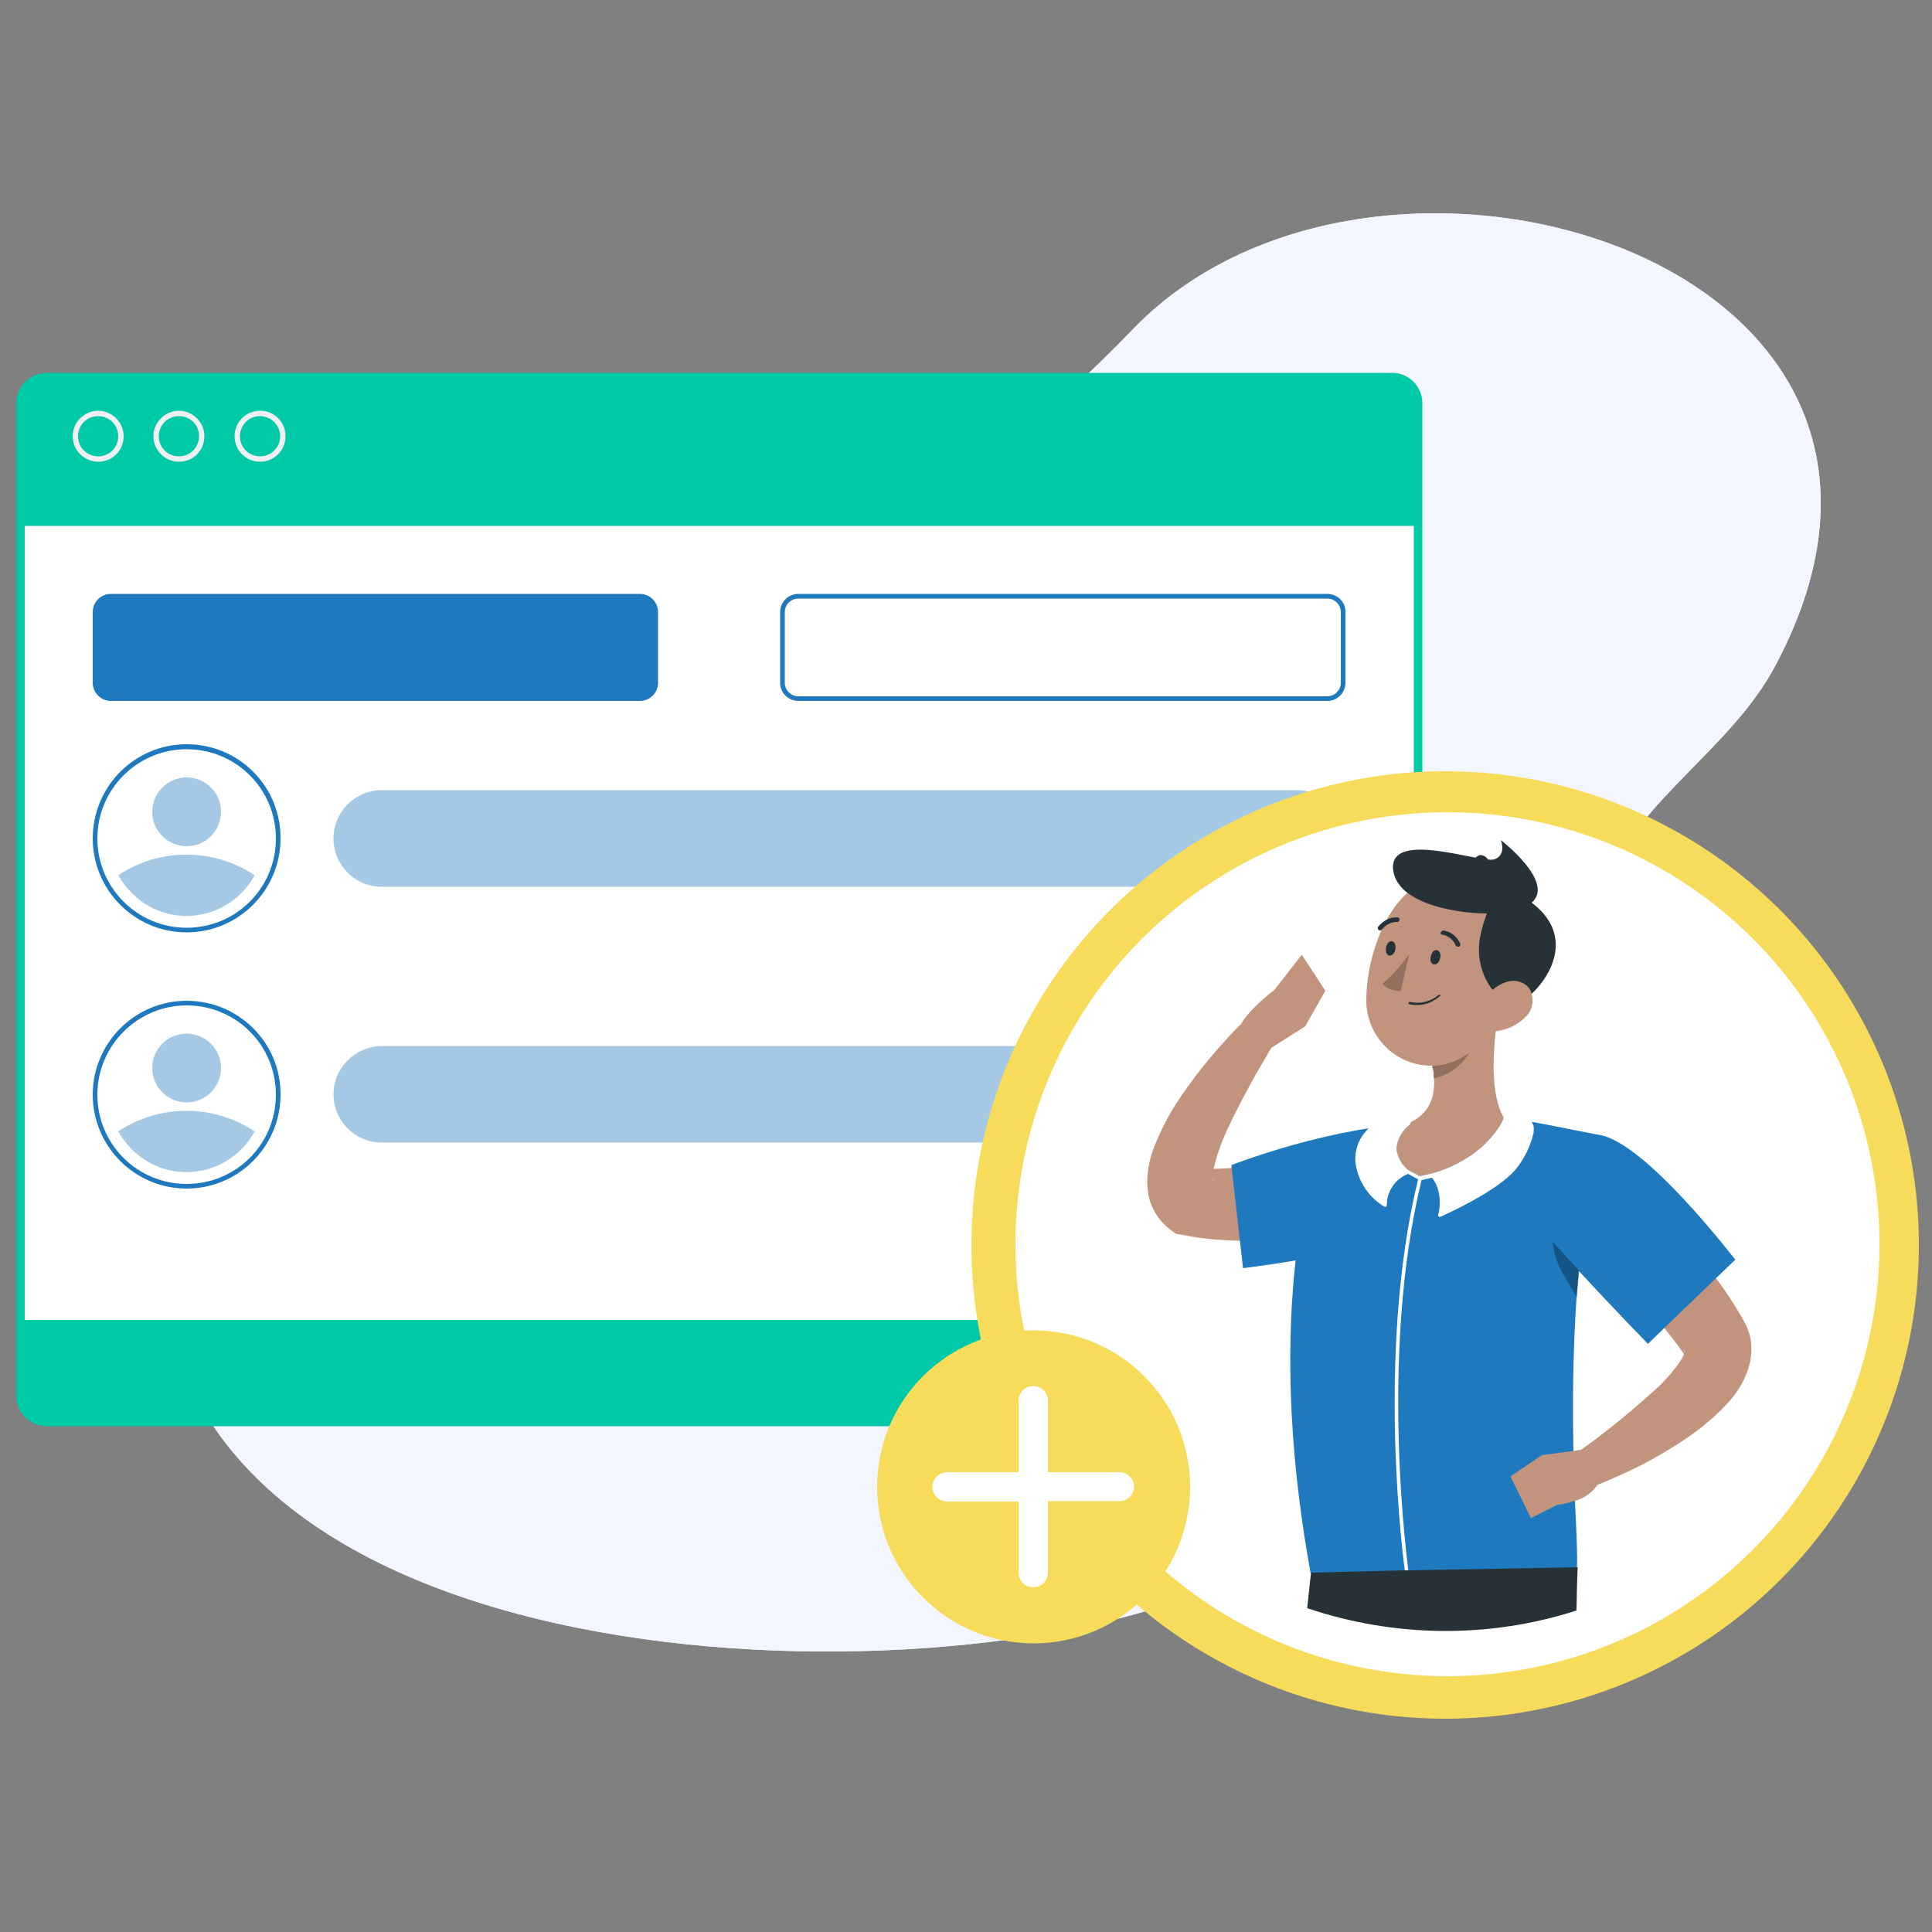
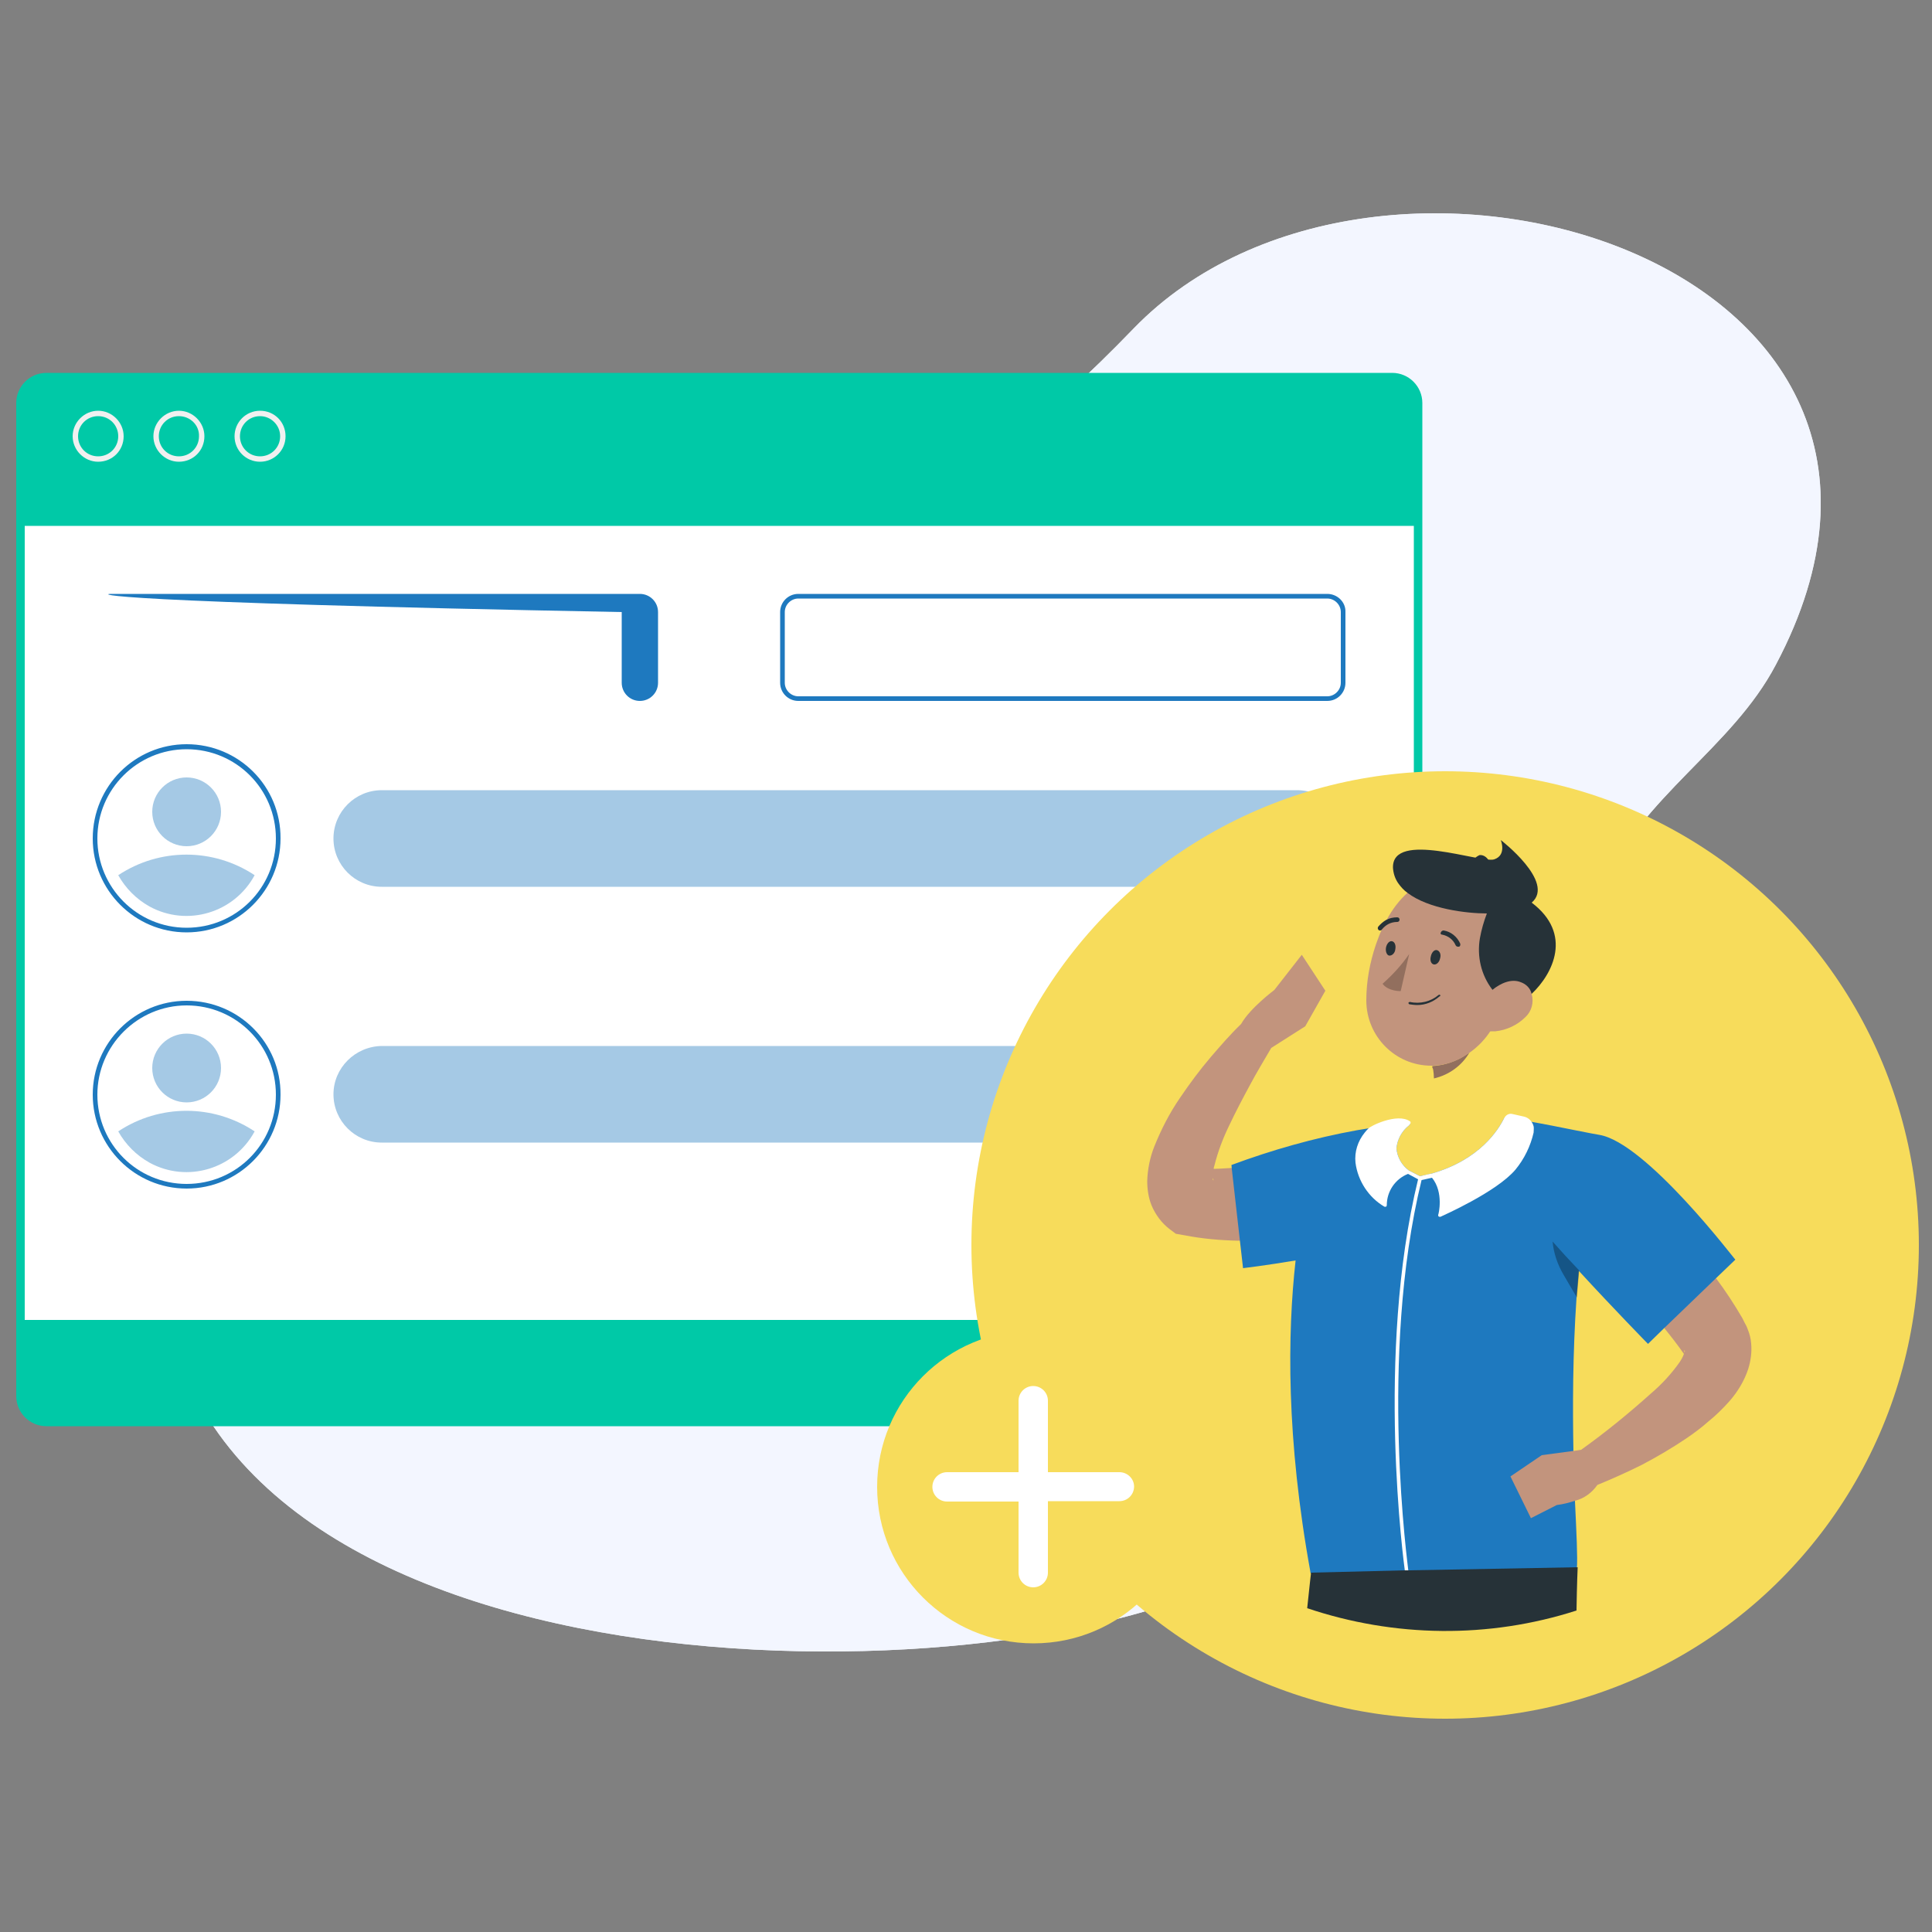
<svg xmlns="http://www.w3.org/2000/svg" version="1.1" id="Layer_1" x="0px" y="0px" viewBox="0 0 500 500" style="enable-background:new 0 0 500 500;" xml:space="preserve">
  <rect x="0" y="0" width="500" height="500" fill="#808080" stroke="none" />
  <style type="text/css">
	.st0{fill:#F3F6FF;}
	.st1{opacity:0.9;fill:#F3F6FF;enable-background:new    ;}
	.st2{display:none;}
	.st3{display:inline;fill:#F5F5F5;}
	.st4{fill:#00C9A7;}
	.st5{fill:#F0F0F0;}
	.st6{fill:#FFFFFF;}
	.st7{fill:#1E79BF;}
	.st8{opacity:0.4;fill:#1E79BF;enable-background:new    ;}
	.st9{fill:#F7DC5B;}
	.st10{fill:#C2947D;}
	.st11{opacity:0.3;enable-background:new    ;}
	.st12{fill:#7F3E3B;}
	.st13{opacity:0.2;enable-background:new    ;}
	.st14{fill:#926F5E;}
	.st15{fill:#263238;}
</style>
  <g id="freepik--background-simple--inject-46">
    <path class="st0" d="M293.4,85c-47.2,48.9-72,52.4-131.9,79.6c-49,22.1-97.5,65.1-114,118.7C3.9,424.3,197.6,442,289,419   c64.4-16.2,90.1-53.6,106.4-115.6c6.3-24.1,8.2-50.2,18.6-73.1c11.2-24.6,34.2-36.6,45.6-58.3C515.2,67.1,356.4,19.9,293.4,85z" />
    <path class="st1" d="M293.4,85c-47.2,48.9-72,52.4-131.9,79.6c-49,22.1-97.5,65.1-114,118.7C3.9,424.3,197.6,442,289,419   c64.4-16.2,90.1-53.6,106.4-115.6c6.3-24.1,8.2-50.2,18.6-73.1c11.2-24.6,34.2-36.6,45.6-58.3C515.2,67.1,356.4,19.9,293.4,85z" />
  </g>
  <g id="freepik--Shadow--inject-46" class="st2">
    <ellipse id="freepik--path--inject-46" class="st3" cx="249.9" cy="456.4" rx="241" ry="14.1" />
  </g>
  <path class="st4" d="M4.2,104.3c0-4.3,3.5-7.8,7.8-7.8h348.3c4.3,0,7.8,3.5,7.8,7.8v25.1H4.2V104.3z" />
  <path class="st5" d="M67.3,119.5c-3.6,0-6.6-2.9-6.6-6.6c0-3.6,2.9-6.6,6.6-6.6s6.6,2.9,6.6,6.6C73.9,116.6,70.9,119.5,67.3,119.5  C67.3,119.5,67.3,119.5,67.3,119.5z M67.3,107.7c-2.9,0-5.2,2.3-5.2,5.2c0,2.9,2.3,5.2,5.2,5.2c2.9,0,5.2-2.3,5.2-5.2  C72.5,110,70.1,107.7,67.3,107.7z" />
  <path class="st5" d="M46.3,119.5c-3.6,0-6.6-3-6.6-6.6c0-3.6,3-6.6,6.6-6.6c3.6,0,6.6,3,6.6,6.6C52.9,116.6,50,119.5,46.3,119.5  C46.4,119.5,46.3,119.5,46.3,119.5z M46.3,107.7c-2.9,0-5.2,2.3-5.2,5.2c0,2.9,2.3,5.2,5.2,5.2c2.9,0,5.2-2.3,5.2-5.2  C51.6,110,49.2,107.7,46.3,107.7z" />
  <path class="st5" d="M25.4,119.5c-3.6,0-6.6-3-6.6-6.6c0-3.6,3-6.6,6.6-6.6c3.6,0,6.6,3,6.6,6.6C32,116.6,29.1,119.5,25.4,119.5  C25.4,119.5,25.4,119.5,25.4,119.5z M25.4,107.7c-2.9,0-5.2,2.3-5.2,5.2c0,2.9,2.3,5.2,5.2,5.2c2.9,0,5.2-2.3,5.2-5.2  C30.6,110,28.3,107.7,25.4,107.7z" />
  <path class="st4" d="M360.3,369.1H12c-4.3,0-7.8-3.5-7.8-7.8V129.4h363.9v231.9C368.1,365.6,364.6,369.1,360.3,369.1z" />
  <rect x="6.4" y="136.1" class="st6" width="359.5" height="205.5" />
-   <path class="st7" d="M28.7,153.7h136.9c2.6,0,4.7,2.1,4.7,4.7v18.3c0,2.6-2.1,4.7-4.7,4.7H28.7c-2.6,0-4.7-2.1-4.7-4.7v-18.3  C24,155.8,26.1,153.7,28.7,153.7z" />
+   <path class="st7" d="M28.7,153.7h136.9c2.6,0,4.7,2.1,4.7,4.7v18.3c0,2.6-2.1,4.7-4.7,4.7c-2.6,0-4.7-2.1-4.7-4.7v-18.3  C24,155.8,26.1,153.7,28.7,153.7z" />
  <path class="st7" d="M343.5,154.9c1.9,0,3.5,1.6,3.5,3.5v18.3c0,1.9-1.6,3.5-3.5,3.5H206.6c-1.9,0-3.5-1.6-3.5-3.5v-18.3  c0-1.9,1.6-3.5,3.5-3.5H343.5 M343.5,153.7H206.6c-2.6,0-4.7,2.1-4.7,4.7v18.3c0,2.6,2.1,4.7,4.7,4.7h136.9c2.6,0,4.7-2.1,4.7-4.7  v-18.3C348.3,155.8,346.1,153.7,343.5,153.7z" />
  <path class="st7" d="M48.3,193.9c12.8,0,23.1,10.3,23.1,23.1c0,12.8-10.3,23.1-23.1,23.1S25.2,229.7,25.2,217  C25.2,204.2,35.6,193.9,48.3,193.9 M48.3,192.6C34.9,192.6,24,203.5,24,217c0,13.4,10.9,24.3,24.3,24.3s24.3-10.9,24.3-24.3  C72.7,203.5,61.8,192.6,48.3,192.6L48.3,192.6z" />
  <path class="st8" d="M65.9,226.5c-5.3,9.8-17.5,13.4-27.2,8.1c-3.4-1.9-6.2-4.7-8.1-8.1C41.3,219.4,55.2,219.4,65.9,226.5z" />
  <circle class="st8" cx="48.3" cy="210.1" r="8.9" />
  <path class="st8" d="M335.7,229.5H98.8c-6.9,0-12.5-5.6-12.5-12.5l0,0c0-6.9,5.6-12.5,12.5-12.5c0,0,0,0,0,0h236.9  c6.9,0,12.5,5.6,12.5,12.5c0,0,0,0,0,0l0,0C348.3,223.9,342.7,229.5,335.7,229.5L335.7,229.5z" />
  <path class="st7" d="M48.3,260.2c12.8,0,23.1,10.3,23.1,23.1s-10.3,23.1-23.1,23.1s-23.1-10.3-23.1-23.1l0,0  C25.2,270.6,35.6,260.2,48.3,260.2 M48.3,259C34.9,259,24,269.9,24,283.3s10.9,24.3,24.3,24.3s24.3-10.9,24.3-24.3l0,0  C72.7,269.9,61.8,259,48.3,259z" />
  <path class="st8" d="M65.9,292.8c-5.3,9.8-17.5,13.4-27.2,8.1c-3.4-1.9-6.2-4.7-8.1-8.1C41.3,285.7,55.2,285.7,65.9,292.8z" />
  <circle class="st8" cx="48.3" cy="276.4" r="8.9" />
  <path class="st8" d="M98.8,270.7h236.9c6.9,0,12.5,5.6,12.5,12.5l0,0l0,0c0,6.9-5.6,12.5-12.5,12.5c0,0,0,0,0,0H98.8  c-6.9,0-12.5-5.6-12.5-12.5l0,0l0,0C86.3,276.4,91.9,270.8,98.8,270.7L98.8,270.7L98.8,270.7z" />
  <circle class="st9" cx="374" cy="322.2" r="122.6" />
-   <circle class="st6" cx="374.6" cy="322" r="111.8" />
  <path class="st10" d="M336.9,247.1l-7.1,9.1c0,0-6.3,4.7-8.6,8.8c-2.8,2.7-5.3,5.6-7.8,8.5c-2.9,3.4-5.5,6.9-8,10.6  c-2.7,3.9-4.9,8.2-6.7,12.7c-1.1,2.8-1.7,5.8-1.8,8.8c0,2.1,0.3,4.3,1.1,6.3c1,2.4,2.6,4.6,4.7,6.2l1.6,1.2l2.3,0.4  c4.6,0.9,9.3,1.3,14,1.4l1.9-0.2l-1.9-18.7c-1.6,0-5,0.3-6.5,0.3c0-0.3,0.1-0.6,0.2-0.9c0.9-3.6,2.2-7,3.8-10.3  c1.7-3.6,3.6-7.2,5.5-10.7c1.7-3.2,3.6-6.3,5.4-9.4l8.8-5.6l5.2-9.2L336.9,247.1z M313.9,305.3c0-0.1,0-0.3,0-0.4  c0.1,0.1,0.1,0.2,0.1,0.3C314.1,305.5,314,305.6,313.9,305.3z" />
-   <path class="st10" d="M387.1,266.8c0.2-1.1-7.5-5-12.9-1.9c-4.6,2.7-5.2,6.5-3.5,10.9c0,0.3,0.1,0.6,0.2,0.9  c0.1,0.7,0.2,1.5,0.2,2.2c0.3,4.7-0.9,9.1-6.2,11.6c0,0.3-0.7,0.6-1,0.8c-2,1.7-3.2,4.1-3.5,6.7c0,1.9,1.8,3.4,3.9,5.3l2.9,2l4-0.4  c12.4-3.6,18.2-15,17.9-15.8C386.1,283.9,386.2,274.7,387.1,266.8z" />
  <path class="st7" d="M413.9,293.7l-2.2-0.4c-2.9-0.5-16.1-3.4-22.4-4l0,0c-1.5,3.1-6.3,10.8-18.7,14.4l-3.1,0.7l-2.9-1.5  c-1.8-1.3-3-3.4-3.2-5.7c0.2-2.3,1.4-4.5,3.2-5.9c0.1-0.1,0.2-0.2,0.3-0.3c0-0.4,0-0.6,0-0.6c-0.9,0.1-12.7,1.9-13.7,2.1  c-11.1,2-22,5.1-32.5,9l0.1,1.1l2.1,18.6l0.8,7c0,0,5.9-0.7,13.6-2c-2.1,18.8-2.5,46,3.9,81l25.2-0.5l43.7-0.8  c0.2-2.9-0.1-9-0.5-17.4l-0.4-12.9c-0.2-11.4-0.2-25.1,0.8-39.7c0.2-2.3,0.4-4.6,0.6-7l0,0c8.9,9.7,17.9,18.9,17.9,18.9l4.2-4.1  c5.4-2.6,9.7-7.3,13.4-12.9l5-4.8C449,326,426,295.7,413.9,293.7z" />
  <path class="st11" d="M401.8,321.3c0.3,3.1,1.3,6,2.9,8.7l3.4,5.8c0.2-2.3,0.4-4.6,0.6-7C406.3,326.3,404,323.8,401.8,321.3z" />
  <path class="st11" d="M408.7,328.8L408.7,328.8c-0.2,2.4-0.4,4.7-0.6,7l0,0C408.3,333.5,408.5,331.2,408.7,328.8z" />
  <path class="st12" d="M370.7,275.9c0,0.3,0.1,0.6,0.2,0.9C370.9,276.5,370.8,276.2,370.7,275.9z" />
  <path class="st13" d="M371.1,279c0-0.7-0.1-1.5-0.2-2.2C371,277.6,371.1,278.3,371.1,279z" />
  <path class="st14" d="M380.3,272.4c-0.3,0.2-0.6,0.4-0.9,0.6c-2.6,1.7-5.6,2.7-8.7,2.9c0,0.3,0.1,0.6,0.2,0.9  c0.1,0.7,0.2,1.5,0.2,2.2c0,0,0,0.1,0,0.1C375,278.2,378.3,275.8,380.3,272.4z" />
  <path class="st6" d="M396.9,291.5c-0.3-1.2-1.2-2.2-2.4-2.5l-3.1-0.7c-0.8-0.2-1.6,0.2-2,0.9l-0.1,0.1c-1.5,3.1-6.3,10.8-18.7,14.4  l-1,0.2l0,0l-2.1,0.5l-2.9-1.5c-1.8-1.3-3-3.4-3.2-5.7c0.2-2.3,1.4-4.5,3.2-5.9c0.2-0.2,0.3-0.3,0.4-0.5c0.1-0.3,0.1-0.5-0.1-0.6  c-3.3-2.3-10.5,1.3-10.8,1.9c-0.3,0.3-0.6,0.6-0.9,1c-1.8,2.2-2.7,5-2.4,7.8c0.6,4.7,3.4,9,7.5,11.4c0.1,0,0.1,0,0.2,0  c0.1,0,0.2,0,0.2,0c0.1-0.1,0.2-0.2,0.2-0.4c0-3.6,2.2-6.8,5.5-8.1l2.6,1.4c-11.1,45.5-3.6,100-3.4,101.5h0.9l0,0  c0-0.6-7.8-55.5,3.4-101.3l2.7-0.6c3.1,3.8,1.7,9.5,1.6,9.6c0,0.2,0,0.3,0.1,0.4c0.1,0.1,0.2,0.1,0.3,0.1c0.1,0,0.1,0,0.2,0  c0.6-0.3,14.5-6.4,19.4-12.2c2.3-2.8,3.9-6.1,4.7-9.6C396.9,292.6,397,292,396.9,291.5z" />
  <path class="st15" d="M383.2,230.9c4.9-6.2,1.8-9.9-0.3-9.6c-2,0.9-3.8,3.5-4.8,9.3c-0.2,1.4-0.3,2.8-0.1,4.2  C380,234.6,383.2,230.9,383.2,230.9z" />
  <path class="st10" d="M386.3,256.1c16-28.1-15.6-31.3-22-25.1c-2.2,2-4,4.4-5.4,7l-1.3,2.6c-0.6,1.2-1,2.5-1.5,3.8  c-1.6,4.7-2.5,9.6-2.5,14.5c0,9.3,7.5,16.9,16.8,16.9c0.2,0,0.3,0,0.5,0l0,0c3.1-0.1,6.1-1.1,8.7-2.9c0.3-0.2,0.6-0.4,0.9-0.6  c2.1-1.5,3.9-3.4,5.3-5.6C388.9,261.5,388.1,258.9,386.3,256.1z" />
  <path class="st15" d="M356.7,239.8c-0.2,0.3-0.2,0.6,0.1,0.9c0.1,0.1,0.2,0.1,0.4,0.1c0.1,0,0.2,0,0.3-0.1c0.1,0,0.1-0.1,0.1-0.1  c1-1.3,2.4-2,4-2c0.3,0,0.6-0.2,0.6-0.6c0-0.3-0.2-0.6-0.6-0.6c0,0,0,0,0,0c-1,0-2,0.2-2.9,0.7C358,238.5,357.3,239.1,356.7,239.8z" />
  <path class="st15" d="M372.7,257.5c-0.1-0.1-0.3-0.1-0.4,0c-2,1.7-4.8,2.4-7.4,1.8c-0.2,0-0.3,0.1-0.4,0.2c0,0.2,0.1,0.3,0.2,0.4  c0.7,0.1,1.4,0.2,2.1,0.2c2.1,0,4.1-0.8,5.7-2.2C372.8,257.8,372.8,257.6,372.7,257.5C372.7,257.5,372.7,257.5,372.7,257.5z" />
  <path class="st14" d="M364.7,246.9c-2,2.9-4.3,5.4-6.9,7.7c1.5,2,4.7,1.9,4.7,1.9L364.7,246.9z" />
  <path class="st15" d="M359.5,247.3c0.7,0.1,1.5-0.6,1.6-1.6c0.2-1-0.1-1.9-0.8-2.1s-1.4,0.6-1.6,1.6S358.9,247.2,359.5,247.3z" />
  <path class="st15" d="M371.1,249.6c0.7,0.1,1.4-0.6,1.6-1.6c0.3-1-0.1-1.9-0.8-2.1s-1.4,0.6-1.6,1.6  C370,248.6,370.4,249.5,371.1,249.6z" />
  <path class="st15" d="M396.4,233.6c6.2-5.3-8-16.2-8-16.2s1.6,3.9-1.7,5c-3.3,1.1-26.5-7.6-26.2,2.2c0.1,1.4,0.5,2.7,1.3,3.9  c0.7,1,1.5,1.9,2.5,2.6c5.4,4.1,15.2,5.3,20.5,5.3c-0.8,2.1-1.4,4.2-1.8,6.4c-0.8,4.7,0.3,9.5,3.2,13.3c2.9,5.1,6.9,5,10.2,1.1  C401.9,252,407.1,241.7,396.4,233.6z" />
  <path class="st10" d="M393.6,254.2c-2.4-1-5.2,0.2-7.4,2c-1.2,0.9-2.2,2.1-3.1,3.3c-2.1,3.3-1.3,7,2.4,7.4h0.6h0.9  c2.9-0.3,5.7-1.6,7.8-3.7c1.6-1.5,2.2-3.8,1.6-5.9C396.1,255.8,395,254.7,393.6,254.2z" />
  <path class="st15" d="M339.3,407c0,0-0.4,3.4-1,9.2c22.6,7.6,47,7.9,69.7,0.6c0.1-7,0.3-11.2,0.3-11.2l-43.8,0.8h-0.9L339.3,407z" />
  <path class="st10" d="M453.2,347.7c-0.1-1.3-0.4-2.5-0.9-3.7c-0.2-0.6-0.5-1.2-0.8-1.7l-0.4-0.8l-0.2-0.4c-2.1-3.6-4.4-7.1-6.8-10.3  l-13.4,12.9c1.8,2.2,3.5,4.4,5.1,6.7c-0.3,0.8-0.7,1.5-1.1,2.1c-2.1,3-4.6,5.7-7.4,8.1c-5.8,5.2-11.8,10.1-18.1,14.6l-2,0.3  l-8.2,1.1l-8.1,5.5l5.3,10.8l6.7-3.4c1.6-0.2,3.2-0.6,4.7-1.1c2.4-0.6,4.4-2.1,5.8-4.1c3.9-1.6,7.7-3.3,11.5-5.2  c4-2.1,7.9-4.4,11.6-6.9c1.9-1.3,3.8-2.7,5.6-4.3c2-1.6,3.8-3.4,5.5-5.3c2.1-2.4,3.8-5.2,4.8-8.2C453.1,352.2,453.4,350,453.2,347.7  z M435.9,350c0-0.1,0-0.2,0-0.2c0-0.4,0.1-0.5,0.1-0.3C436.1,349.7,436,349.9,435.9,350L435.9,350z" />
  <circle class="st9" cx="267.5" cy="384.8" r="40.5" />
  <path class="st6" d="M289.7,381h-18.5v-18.5c0-2.1-1.7-3.8-3.8-3.8c-2.1,0-3.8,1.7-3.8,3.8V381h-18.5c-2.1,0-3.8,1.7-3.8,3.8  c0,2.1,1.7,3.8,3.8,3.8h18.5V407c0,2.1,1.7,3.8,3.8,3.8c2.1,0,3.8-1.7,3.8-3.8v-18.5h18.5c2.1,0,3.8-1.7,3.8-3.8  C293.5,382.7,291.8,381,289.7,381z" />
  <path class="st15" d="M373.3,241.9c1.5,0.3,2.8,1.3,3.4,2.7c0.1,0.2,0.3,0.4,0.6,0.4c0.1,0,0.2,0,0.3,0c0.3-0.1,0.4-0.5,0.3-0.8  c0,0,0,0,0,0c-0.8-1.8-2.4-3.1-4.3-3.4c-0.3,0-0.6,0.2-0.7,0.5C372.7,241.6,372.9,241.9,373.3,241.9L373.3,241.9L373.3,241.9z" />
</svg>